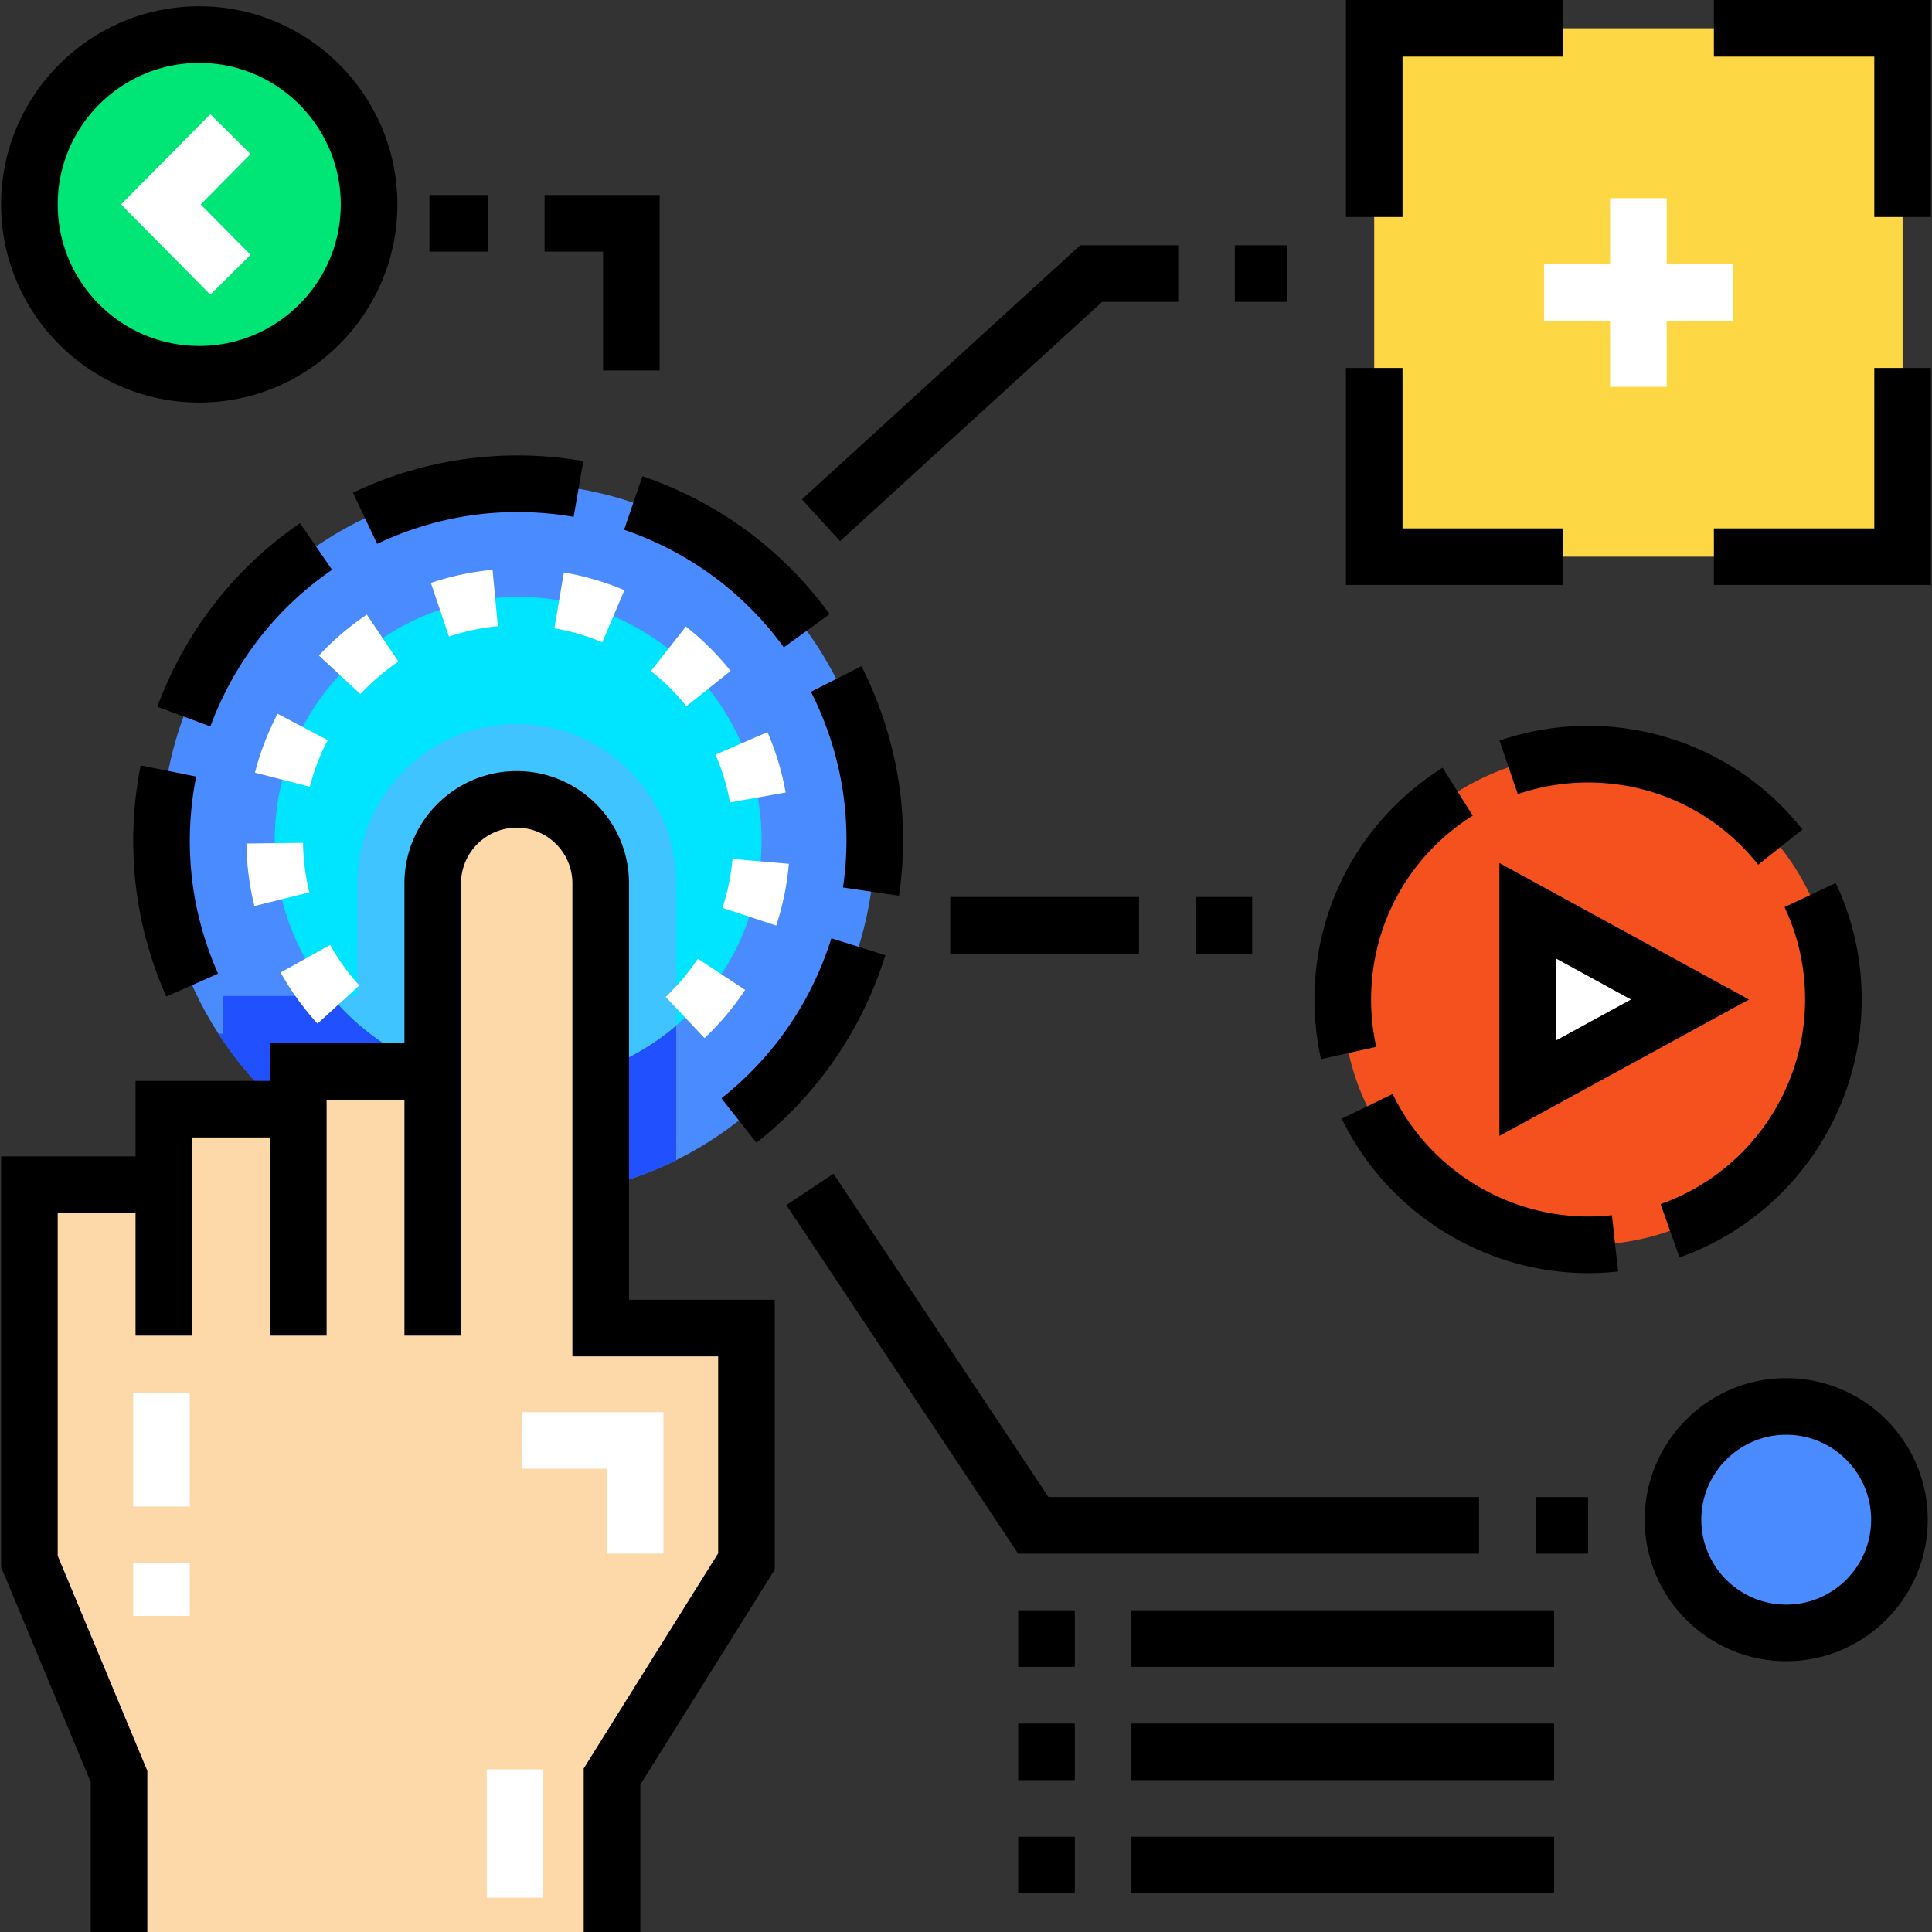
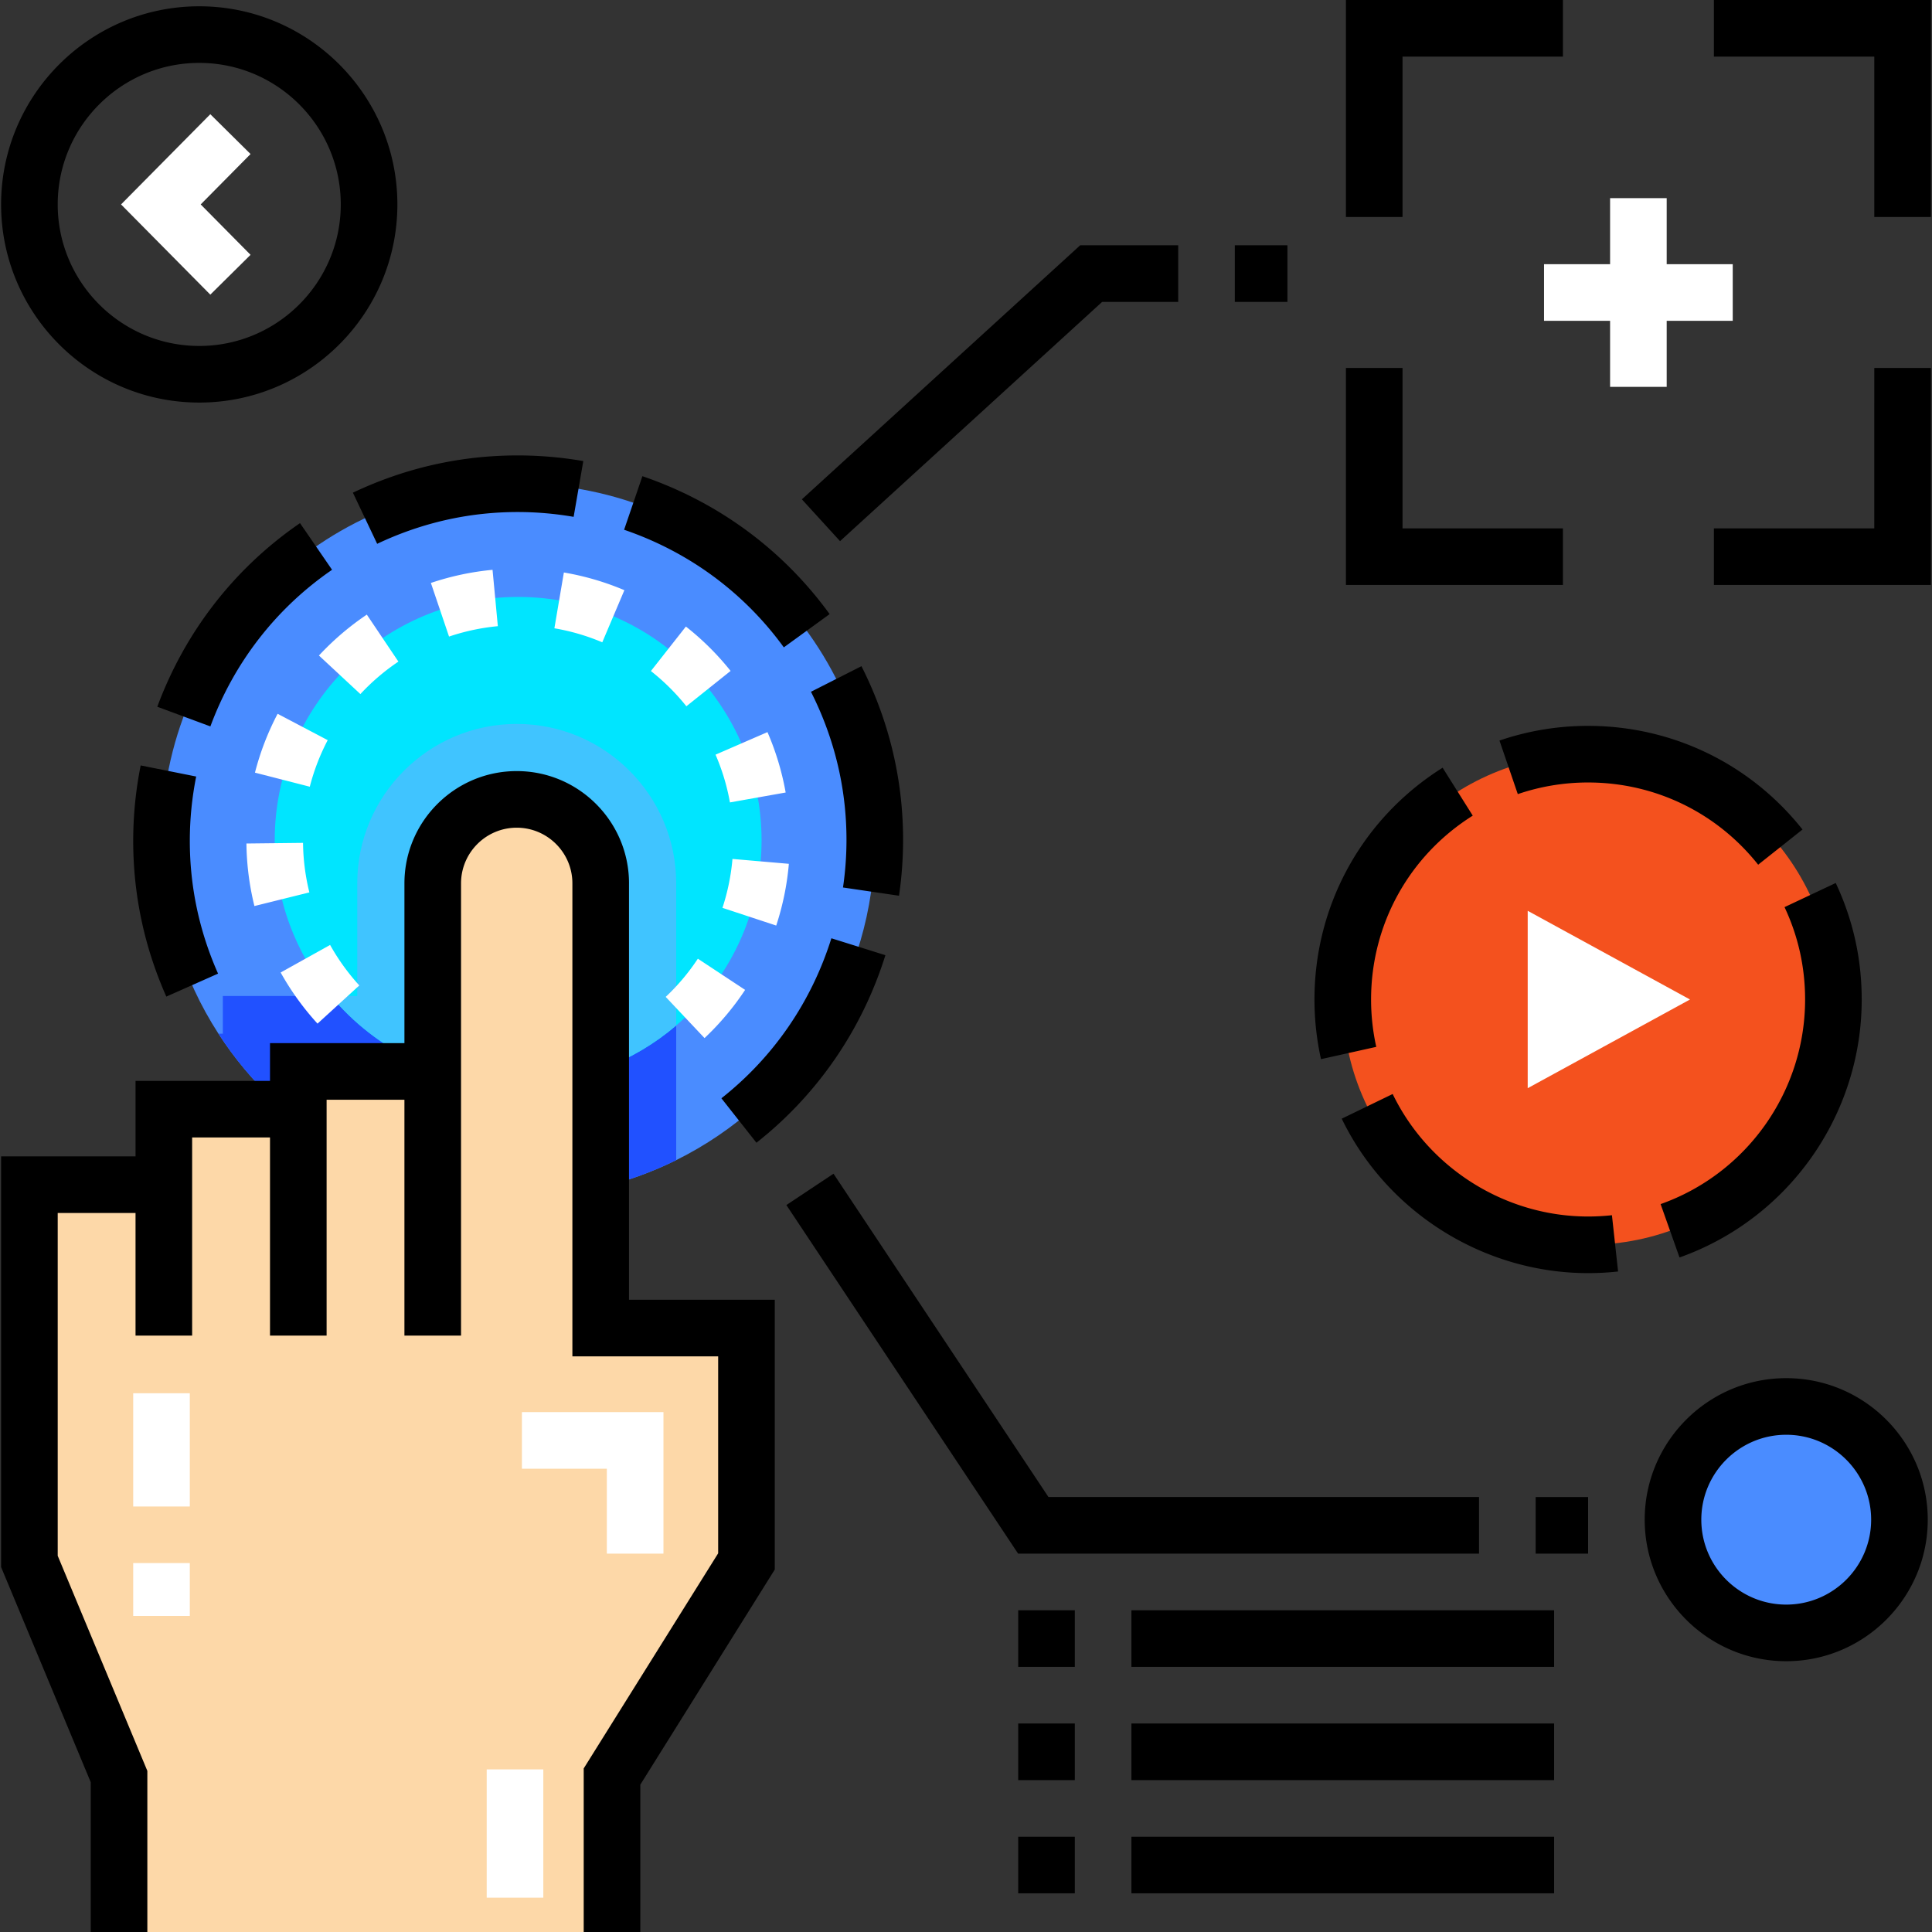
<svg xmlns="http://www.w3.org/2000/svg" version="1.1" width="512" height="512" x="0" y="0" viewBox="0 0 512 512" style="enable-background:new 0 0 512 512" xml:space="preserve" class="">
  <rect x="0" y="0" width="512" height="512" fill="#333333" stroke="none" />
  <g>
    <path d="M231.83 222.703c0 37.156-21.443 69.301-52.629 84.744-12.622 6.261-26.844 9.772-41.887 9.772-33.315 0-62.6-17.233-79.423-43.277-9.552-14.762-15.092-32.345-15.092-51.238 0-52.198 42.317-94.515 94.515-94.515s94.516 42.316 94.516 94.514z" style="" fill="#4A8CFF" data-original="#4a8cff" />
    <path d="M179.201 234.105v73.342c-12.622 6.261-26.844 9.772-41.887 9.772-33.315 0-62.6-17.233-79.423-43.277h1.16V263.94h35.626v-29.835c0-23.304 18.963-42.257 42.257-42.257 23.304 0 42.267 18.953 42.267 42.257z" style="" fill="#2151FF" data-original="#2151ff" />
    <path d="M201.825 222.703c0 19.643-8.781 37.226-22.624 49.058-11.262 9.632-25.904 15.453-41.887 15.453-19.943 0-37.776-9.051-49.608-23.274-9.312-11.182-14.902-25.554-14.902-41.237 0-35.626 28.885-64.51 64.51-64.51s64.511 28.884 64.511 64.51z" style="" fill="#00E5FF" data-original="#00e5ff" />
    <path d="M179.201 234.105v37.656c-11.262 9.632-25.904 15.453-41.887 15.453-19.943 0-37.776-9.051-49.608-23.274h6.971v-29.835c0-23.304 18.963-42.257 42.257-42.257 23.304 0 42.267 18.953 42.267 42.257z" style="" fill="#40C4FF" data-original="#40c4ff" />
    <path d="M159.193 351.953V234.1c0-12.29-9.964-22.254-22.254-22.254S114.68 221.81 114.68 234.1v49.841H79.055v10.002H43.419v20.003H7.793v99.849l23.754 57.01V512h130.646v-41.195l35.631-57.01v-61.843h-38.631v.001z" style="" fill="#FDD8A8" data-original="#fdd8a8" />
    <circle cx="473.367" cy="402.735" r="30.005" style="" fill="#4A8CFF" data-original="#4a8cff" />
-     <path d="M364.179 7.501h140.023v140.023H364.179z" style="" fill="#FDD844" data-original="#fdd844" />
-     <circle cx="52.801" cy="54.179" r="45.007" style="" fill="#00E676" data-original="#00e676" />
    <circle cx="420.858" cy="264.873" r="65.011" style="" fill="#F4511E" data-original="#f4511e" />
    <path d="m447.865 264.877-43.007 23.504v-47.008z" style="" fill="#FFFFFF" data-original="#ffffff" />
    <path d="M166.694 234.101c0-16.407-13.348-29.755-29.755-29.755-16.41 0-29.76 13.348-29.76 29.755v42.34H71.554V286.442H35.918v20.003H.292v108.851l23.754 57.009V512h15.002v-42.695l-23.754-57.009v-90.848h20.623v32.505H50.92v-52.508h20.633v52.509h15.002v-62.511h20.623v62.51h15.002V234.101c0-8.134 6.62-14.752 14.757-14.752 8.134 0 14.752 6.618 14.752 14.752v125.353h38.631v52.19l-35.631 57.009V512h15.002v-39.043l35.631-57.009v-71.496h-38.631V234.101zM239.328 222.566c0-14.269-2.953-28.154-8.778-41.271a103.96 103.96 0 0 0-2.255-4.749l-13.383 6.782a88.396 88.396 0 0 1 1.928 4.058c4.968 11.186 7.486 23.022 7.486 35.18 0 4.208-.311 8.456-.924 12.627l14.842 2.182c.72-4.89 1.084-9.872 1.084-14.809zM88.001 150.999l-8.495-12.365c-17.371 11.935-30.449 28.762-37.819 48.662l14.068 5.21c6.289-16.982 17.44-31.334 32.246-41.507zM37.281 202.848a102.282 102.282 0 0 0-1.98 19.99c0 14.27 2.953 28.155 8.777 41.27l13.711-6.089c-4.968-11.186-7.486-23.022-7.486-35.181 0-5.702.568-11.44 1.689-17.051l-14.711-2.939zM93.521 130.564l6.433 13.553c.675-.32 1.355-.633 2.044-.938 11.186-4.968 23.022-7.486 35.181-7.486 4.954 0 9.948.43 14.842 1.277l2.561-14.781a102.246 102.246 0 0 0-17.403-1.498c-14.27 0-28.155 2.953-41.267 8.776-.803.355-1.601.722-2.391 1.097zM191.179 291.055l9.286 11.781c16.161-12.738 27.979-29.924 34.175-49.699l-14.316-4.485c-5.289 16.879-15.367 31.541-29.145 42.403zM165.394 140.392c17.14 5.855 31.776 16.632 42.329 31.167l12.141-8.814c-12.38-17.052-29.538-29.691-49.619-36.551l-4.851 14.198zM473.369 365.226c-20.681 0-37.506 16.825-37.506 37.506s16.825 37.506 37.506 37.506 37.506-16.825 37.506-37.506-16.826-37.506-37.506-37.506zm0 60.01c-12.408 0-22.504-10.096-22.504-22.504s10.096-22.504 22.504-22.504 22.504 10.096 22.504 22.504-10.096 22.504-22.504 22.504zM391.96 396.731H277.857l-56.964-85.685-12.494 8.307 61.416 92.381H391.96zM406.966 396.734h13.898v15.002h-13.898zM299.839 426.739h112.018v15.002H299.839zM269.834 426.739h15.002v15.002h-15.002zM299.839 456.744h112.018v15.002H299.839zM269.834 456.744h15.002v15.002h-15.002zM269.834 486.749h15.002v15.002h-15.002zM299.839 486.749h112.018v15.002H299.839zM327.243 65.008h13.937V80.01h-13.937zM292.077 80.01h20.164V65.008H286.26l-73.753 67.318 10.114 11.08zM371.685 15.002h42.507V0h-57.509v57.509h15.002zM454.199 0v15.002h42.507v42.507h15.002V0zM496.706 140.023h-42.507v15.002h57.509V97.516h-15.002zM414.192 140.023h-42.507V97.516h-15.002v57.509h57.509zM364.724 277.43a57.967 57.967 0 0 1-1.373-12.553c0-19.9 10.073-38.114 26.943-48.725l-7.985-12.699c-21.265 13.371-33.961 36.334-33.961 61.426a73.014 73.014 0 0 0 1.73 15.81l14.646-3.259zM420.859 192.365a72.42 72.42 0 0 0-23.483 3.89l4.856 14.195a57.483 57.483 0 0 1 18.627-3.083c17.654 0 34.083 7.94 45.073 21.788l11.75-9.328c-13.851-17.452-34.563-27.462-56.823-27.462zM493.372 264.877c0-10.792-2.316-21.179-6.885-30.874l-13.57 6.396c3.619 7.679 5.453 15.915 5.453 24.479 0 24.315-15.388 46.105-38.292 54.222l5.011 14.141c28.879-10.237 48.283-37.71 48.283-68.364zM420.86 322.386c-21.902 0-42.23-12.744-51.787-32.466l-13.5 6.542c12.048 24.862 37.675 40.927 65.288 40.927 2.654 0 5.329-.146 7.948-.431l-1.629-14.914a58.507 58.507 0 0 1-6.32.342zM52.801 106.684c28.953 0 52.509-23.556 52.509-52.509S81.753 1.667 52.801 1.667.292 25.223.292 54.176s23.556 52.508 52.509 52.508zm0-90.014c20.681 0 37.506 16.825 37.506 37.506S73.482 91.682 52.801 91.682 15.294 74.857 15.294 54.176 32.119 16.67 52.801 16.67z" fill="#000000" opacity="1" data-original="#000000" class="" />
-     <path d="M397.356 228.725v72.303l66.15-36.152-66.15-36.151zm15.003 25.295 19.864 10.856-19.864 10.856V254.02zM251.831 237.709h50.008v15.002h-50.008zM316.841 237.709h15.002v15.002h-15.002zM159.818 98.183h15.002V51.675h-30.505v15.003h15.503zM113.808 51.675h15.503v15.002h-15.503z" fill="#000000" opacity="1" data-original="#000000" class="" />
    <path d="m186.707 275.105-10.287-10.92a57.195 57.195 0 0 0 8.521-10.12l12.522 8.263a72.297 72.297 0 0 1-10.756 12.777zm-102.56-3.834a72.297 72.297 0 0 1-9.772-13.548l13.106-7.302a57.27 57.27 0 0 0 7.741 10.731l-11.075 10.119zm121.56-25.989-14.25-4.692a57.283 57.283 0 0 0 2.654-12.963l14.945 1.293a72.179 72.179 0 0 1-3.349 16.362zm-138.283-5.173a72.215 72.215 0 0 1-2.117-16.57l15-.17a57.292 57.292 0 0 0 1.678 13.126l-14.561 3.614zm126.015-27.459a56.744 56.744 0 0 0-3.815-12.657l13.762-5.976a71.779 71.779 0 0 1 4.823 16.006l-14.77 2.627zm-111.341-4.164-14.531-3.728a71.97 71.97 0 0 1 6.003-15.595l13.277 6.983a56.938 56.938 0 0 0-4.749 12.34zm99.798-21.318a57.729 57.729 0 0 0-9.4-9.336l9.273-11.793a72.692 72.692 0 0 1 11.847 11.763l-11.72 9.366zm-86.388-3.231L84.52 173.722a73.626 73.626 0 0 1 4.228-4.189 72.675 72.675 0 0 1 8.464-6.654l8.368 12.451a57.74 57.74 0 0 0-10.072 8.607zm64.102-13.721a57.12 57.12 0 0 0-12.692-3.712l2.514-14.789a72.048 72.048 0 0 1 16.037 4.69l-5.859 13.811zm-40.612-1.517-4.81-14.211a72.17 72.17 0 0 1 16.342-3.48l1.404 14.936a57.123 57.123 0 0 0-12.936 2.755zM426.689 52.509h15.002v50.008h-15.002z" style="" fill="#FFFFFF" data-original="#ffffff" />
    <path d="M409.186 70.011h50.008v15.002h-50.008zM55.734 78.083 32.079 54.176l23.655-23.907 10.664 10.552-13.213 13.355 13.213 13.355zM50.3 428.236H35.298v-14.002H50.3v14.002zm0-29.004H35.298v-30.005H50.3v30.005zM128.981 468.906h15.002v34.006h-15.002zM175.821 411.734h-15.003V389.23h-22.504v-15.002h37.507z" style="" fill="#FFFFFF" data-original="#ffffff" />
  </g>
</svg>